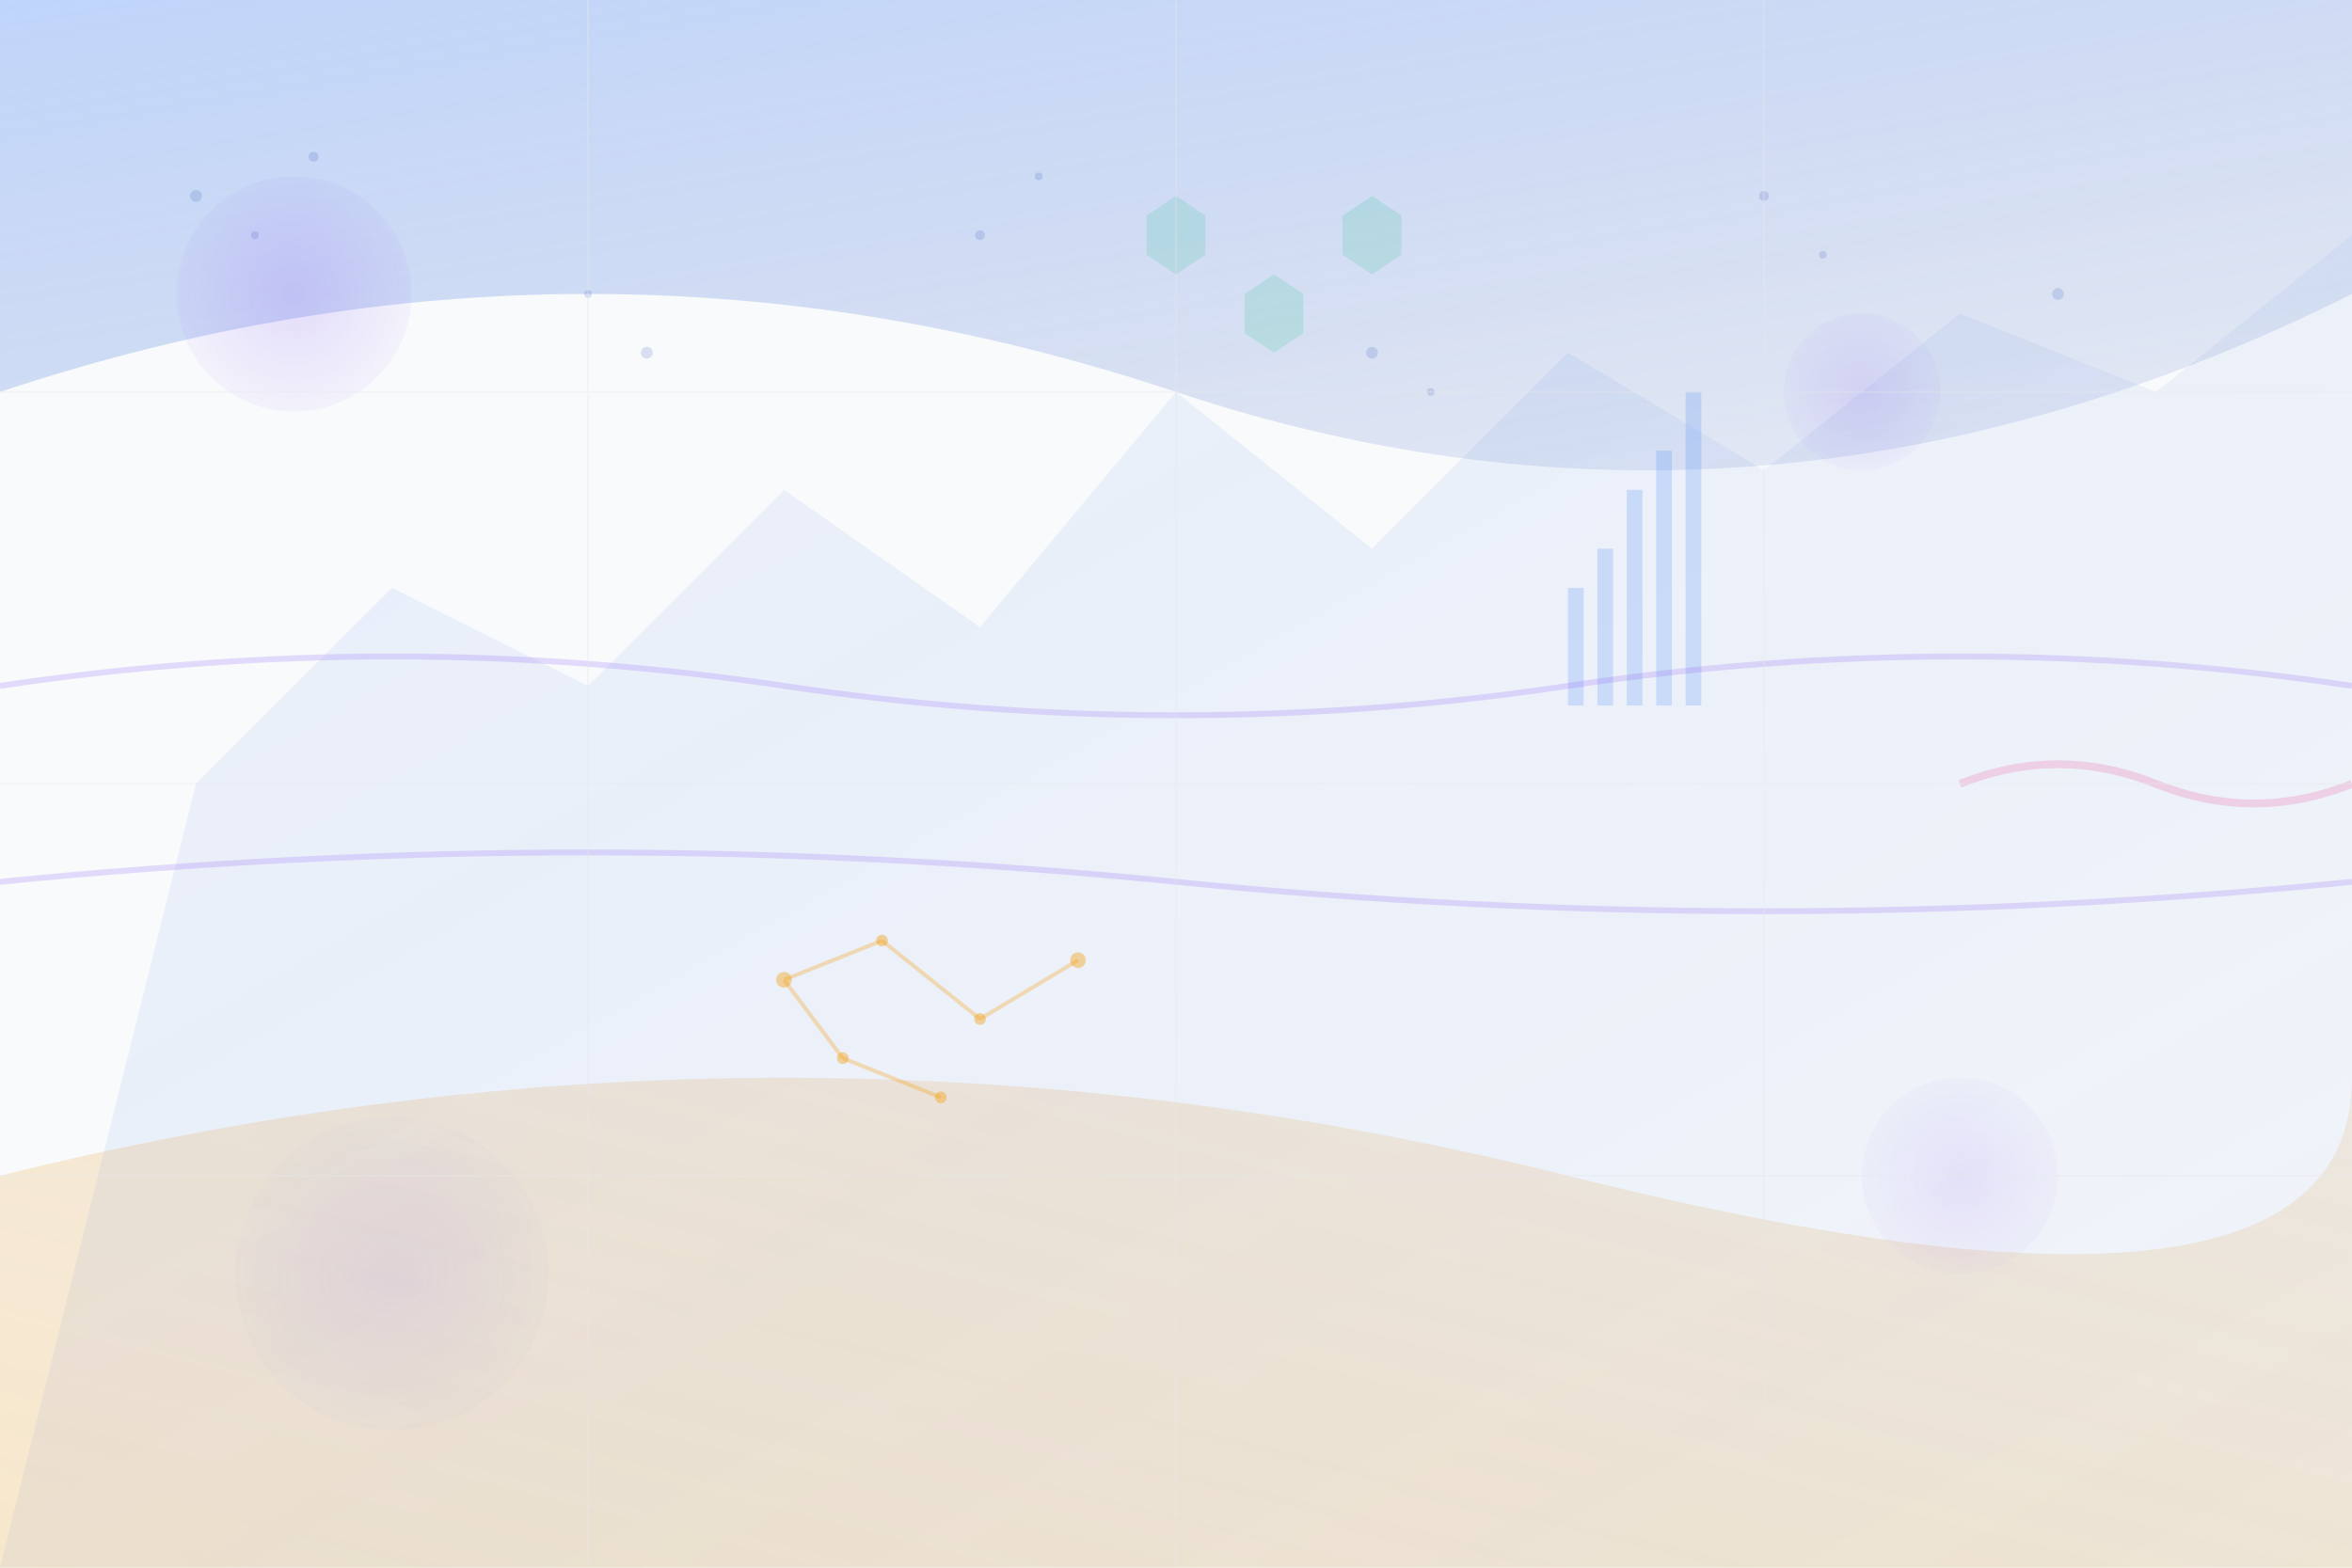
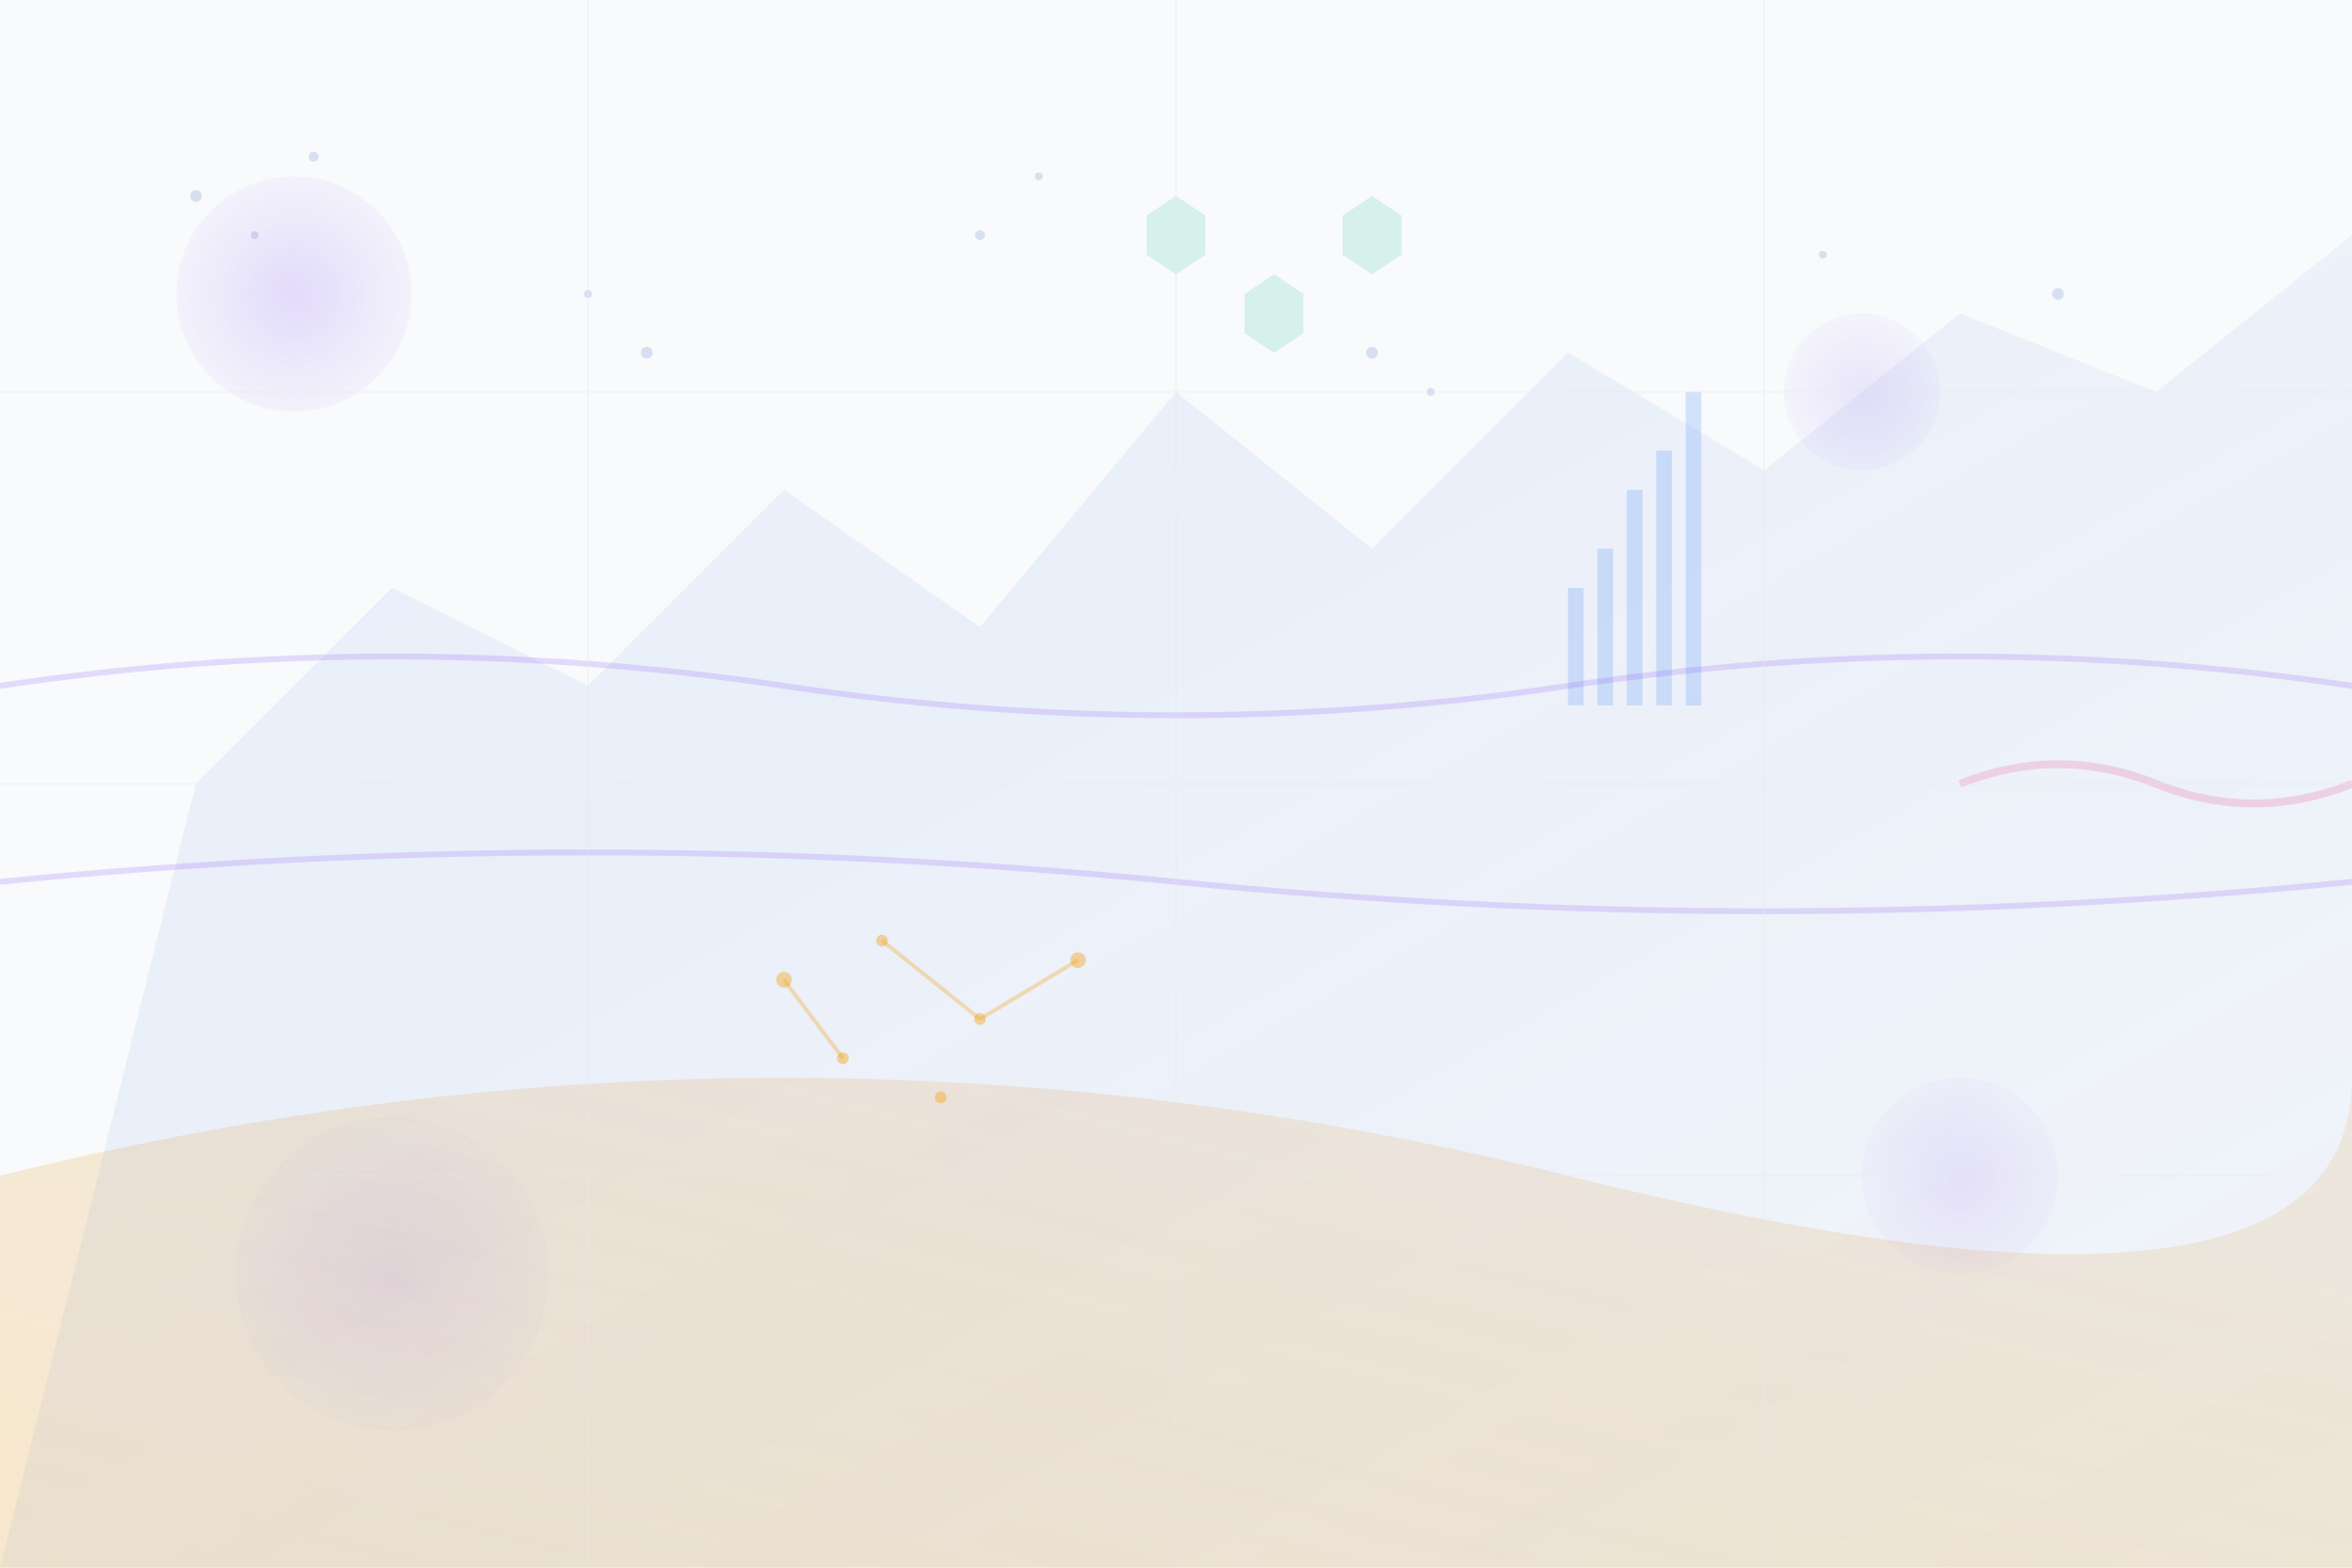
<svg xmlns="http://www.w3.org/2000/svg" viewBox="0 0 1200 800">
  <defs>
    <linearGradient id="grad1" x1="0%" y1="0%" x2="100%" y2="100%">
      <stop offset="0%" style="stop-color:#3b82f6;stop-opacity:0.3" />
      <stop offset="100%" style="stop-color:#1e40af;stop-opacity:0.1" />
    </linearGradient>
    <linearGradient id="grad2" x1="0%" y1="100%" x2="100%" y2="0%">
      <stop offset="0%" style="stop-color:#f59e0b;stop-opacity:0.2" />
      <stop offset="100%" style="stop-color:#d97706;stop-opacity:0.1" />
    </linearGradient>
    <radialGradient id="radial1" cx="50%" cy="50%" r="50%">
      <stop offset="0%" style="stop-color:#8b5cf6;stop-opacity:0.2" />
      <stop offset="100%" style="stop-color:#8b5cf6;stop-opacity:0.05" />
    </radialGradient>
  </defs>
  <rect width="1200" height="800" fill="#f8fafc" />
-   <path d="M0,200 Q300,100 600,200 T1200,150 L1200,0 L0,0 Z" fill="url(#grad1)" />
  <path d="M0,600 Q400,500 800,600 T1200,550 L1200,800 L0,800 Z" fill="url(#grad2)" />
  <circle cx="150" cy="150" r="60" fill="url(#radial1)" />
  <circle cx="950" cy="200" r="40" fill="url(#radial1)" opacity="0.7" />
  <circle cx="200" cy="650" r="80" fill="url(#radial1)" opacity="0.5" />
  <circle cx="1000" cy="600" r="50" fill="url(#radial1)" opacity="0.6" />
  <polygon points="100,400 200,300 300,350 400,250 500,320 600,200 700,280 800,180 900,240 1000,160 1100,200 1200,120 1200,800 0,800" fill="url(#grad1)" opacity="0.3" />
  <g fill="#1e40af" opacity="0.15">
    <circle cx="100" cy="100" r="3" />
    <circle cx="130" cy="120" r="2" />
    <circle cx="160" cy="80" r="2.5" />
    <circle cx="300" cy="150" r="2" />
    <circle cx="330" cy="180" r="3" />
    <circle cx="500" cy="120" r="2.5" />
    <circle cx="530" cy="90" r="2" />
    <circle cx="700" cy="180" r="3" />
    <circle cx="730" cy="200" r="2" />
-     <circle cx="900" cy="100" r="2.5" />
    <circle cx="930" cy="130" r="2" />
    <circle cx="1050" cy="150" r="3" />
  </g>
  <g fill="#3b82f6" opacity="0.2">
    <rect x="800" y="300" width="8" height="60" />
    <rect x="815" y="280" width="8" height="80" />
    <rect x="830" y="250" width="8" height="110" />
    <rect x="845" y="230" width="8" height="130" />
    <rect x="860" y="200" width="8" height="160" />
  </g>
  <g stroke="#f59e0b" stroke-width="2" fill="none" opacity="0.3">
-     <line x1="400" y1="500" x2="450" y2="480" />
    <line x1="450" y1="480" x2="500" y2="520" />
    <line x1="500" y1="520" x2="550" y2="490" />
    <line x1="400" y1="500" x2="430" y2="540" />
-     <line x1="430" y1="540" x2="480" y2="560" />
  </g>
  <g fill="#f59e0b" opacity="0.4">
    <circle cx="400" cy="500" r="4" />
    <circle cx="450" cy="480" r="3" />
    <circle cx="500" cy="520" r="3" />
    <circle cx="550" cy="490" r="4" />
    <circle cx="430" cy="540" r="3" />
    <circle cx="480" cy="560" r="3" />
  </g>
  <g stroke="#8b5cf6" stroke-width="3" fill="none" opacity="0.2">
    <path d="M0,350 Q200,320 400,350 Q600,380 800,350 Q1000,320 1200,350" />
    <path d="M0,450 Q300,420 600,450 Q900,480 1200,450" />
  </g>
  <g fill="#10b981" opacity="0.15">
    <polygon points="600,100 615,110 615,130 600,140 585,130 585,110" />
    <polygon points="650,140 665,150 665,170 650,180 635,170 635,150" />
    <polygon points="700,100 715,110 715,130 700,140 685,130 685,110" />
  </g>
  <path d="M1000,400 Q1050,380 1100,400 Q1150,420 1200,400" stroke="#ec4899" stroke-width="4" fill="none" opacity="0.2" />
  <g stroke="#e5e7eb" stroke-width="1" opacity="0.3">
    <line x1="0" y1="200" x2="1200" y2="200" />
    <line x1="0" y1="400" x2="1200" y2="400" />
    <line x1="0" y1="600" x2="1200" y2="600" />
    <line x1="300" y1="0" x2="300" y2="800" />
    <line x1="600" y1="0" x2="600" y2="800" />
    <line x1="900" y1="0" x2="900" y2="800" />
  </g>
</svg>